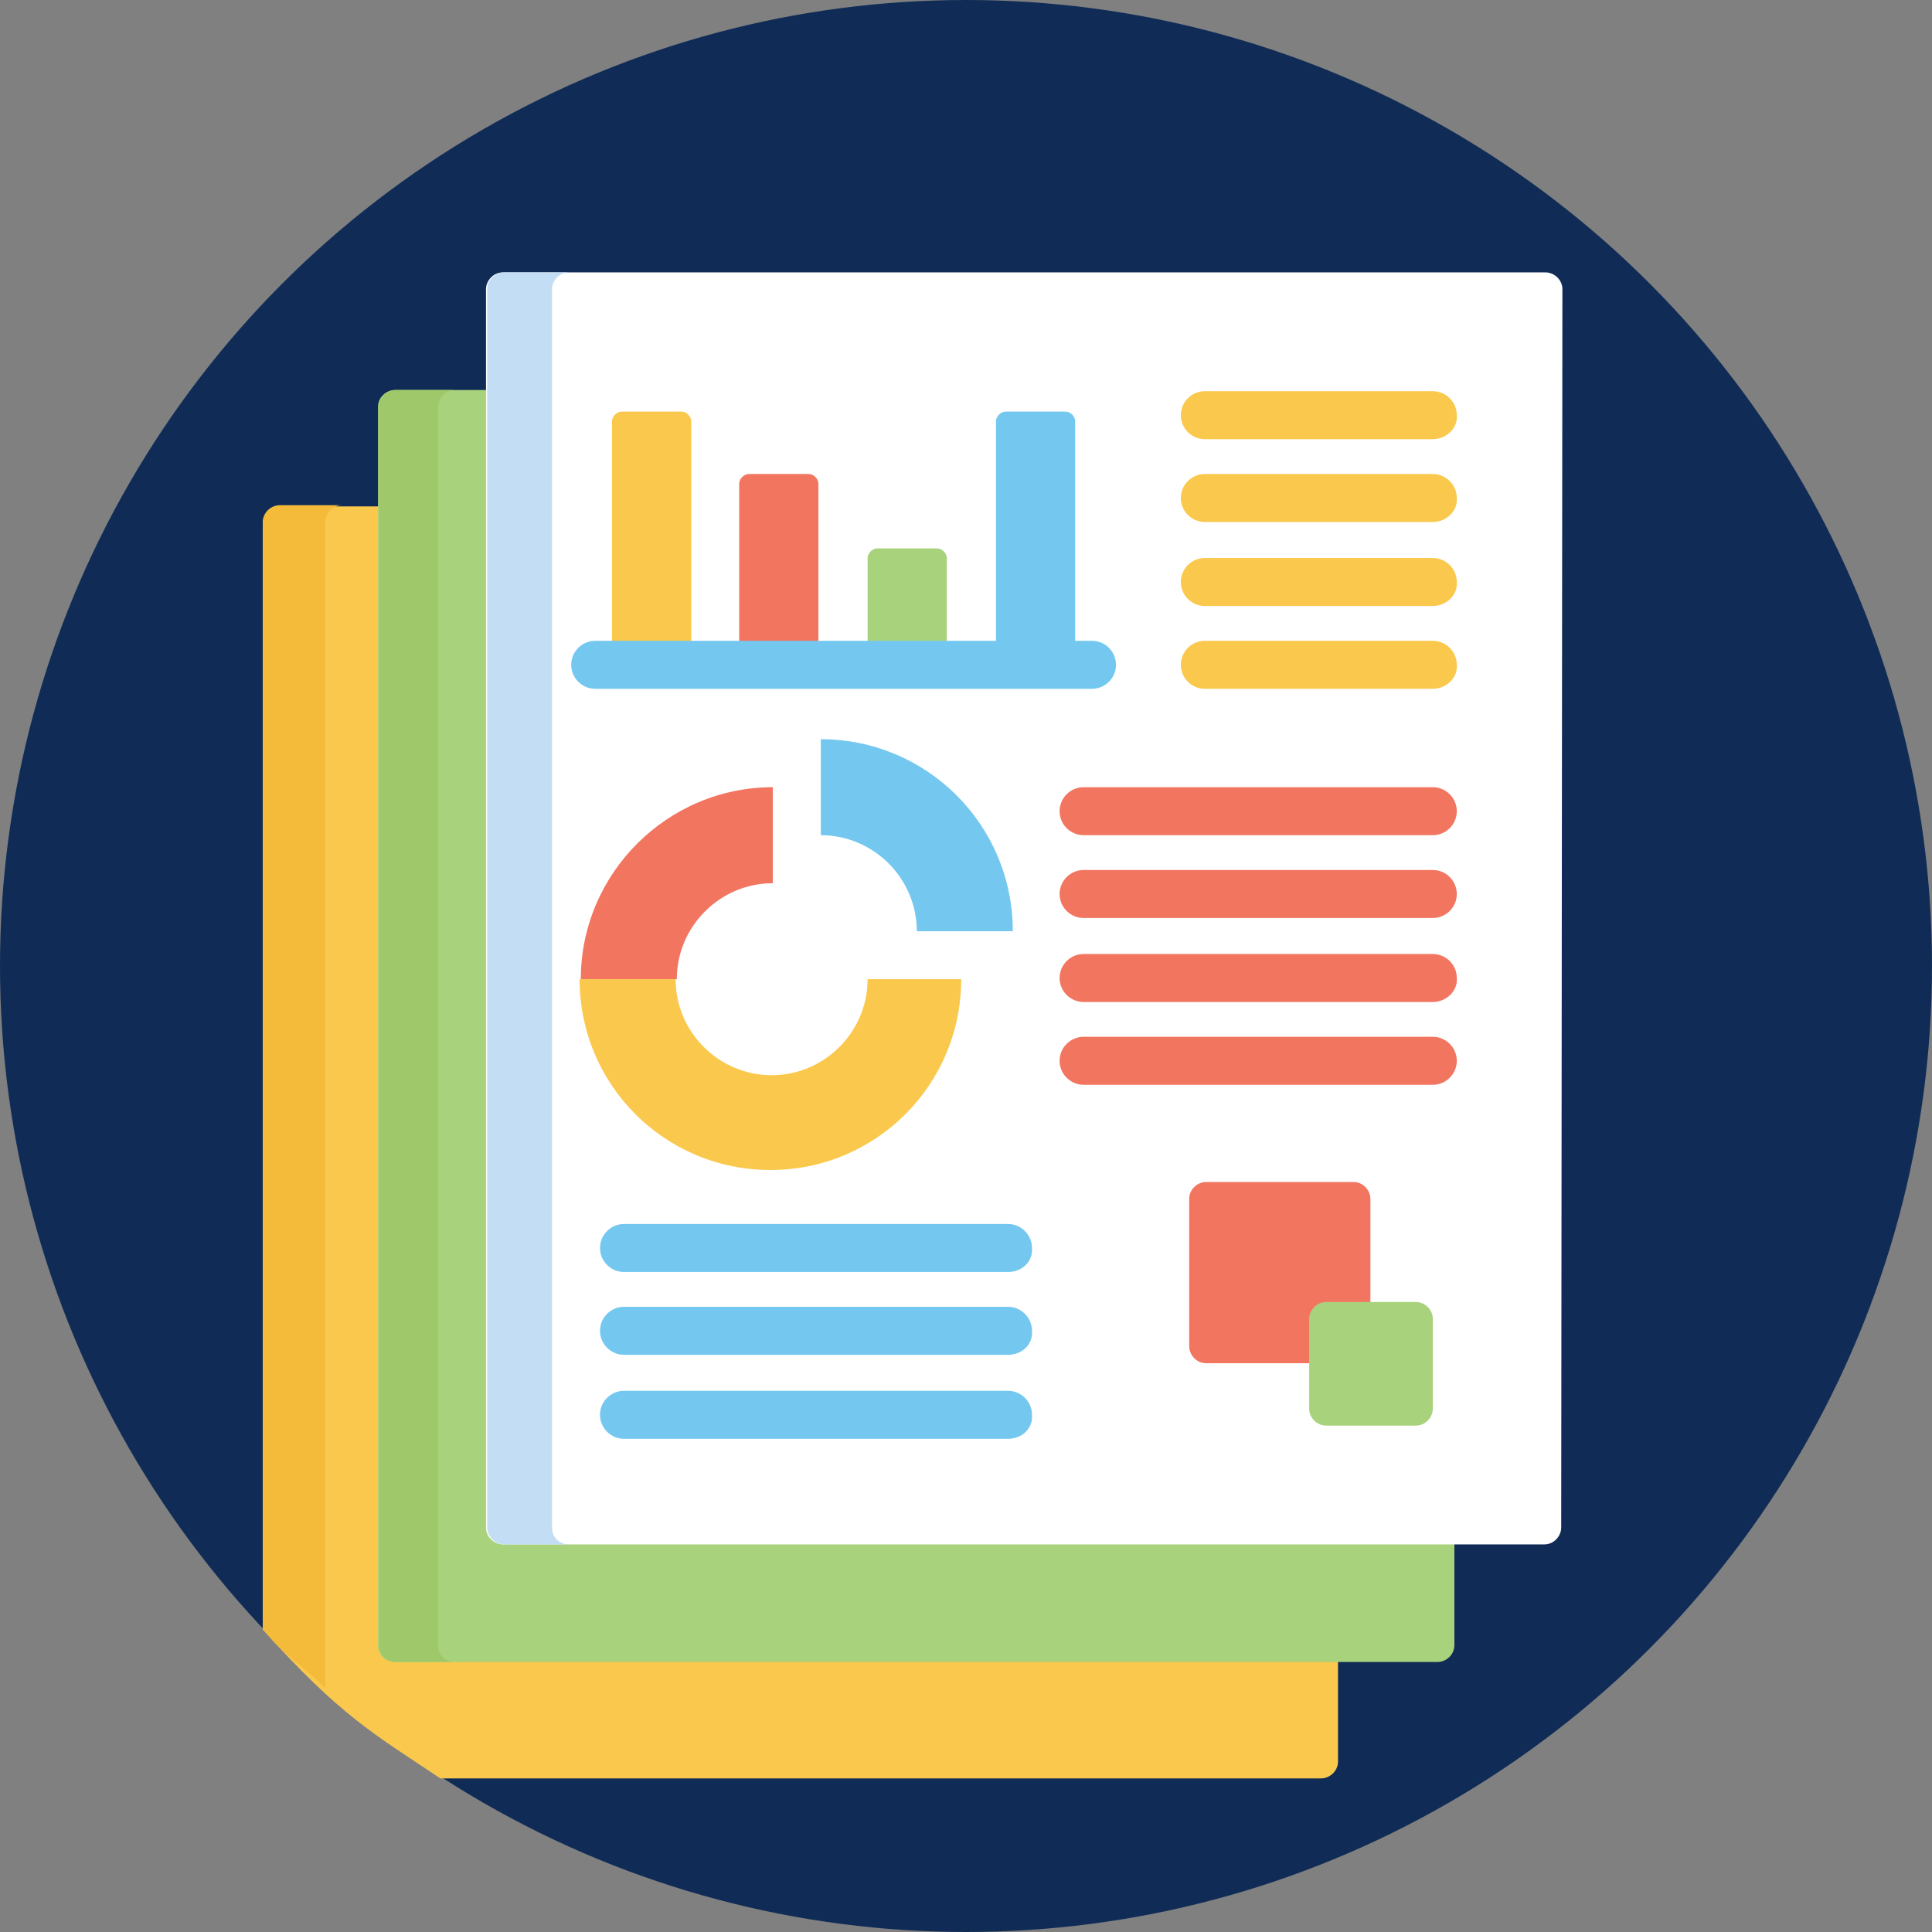
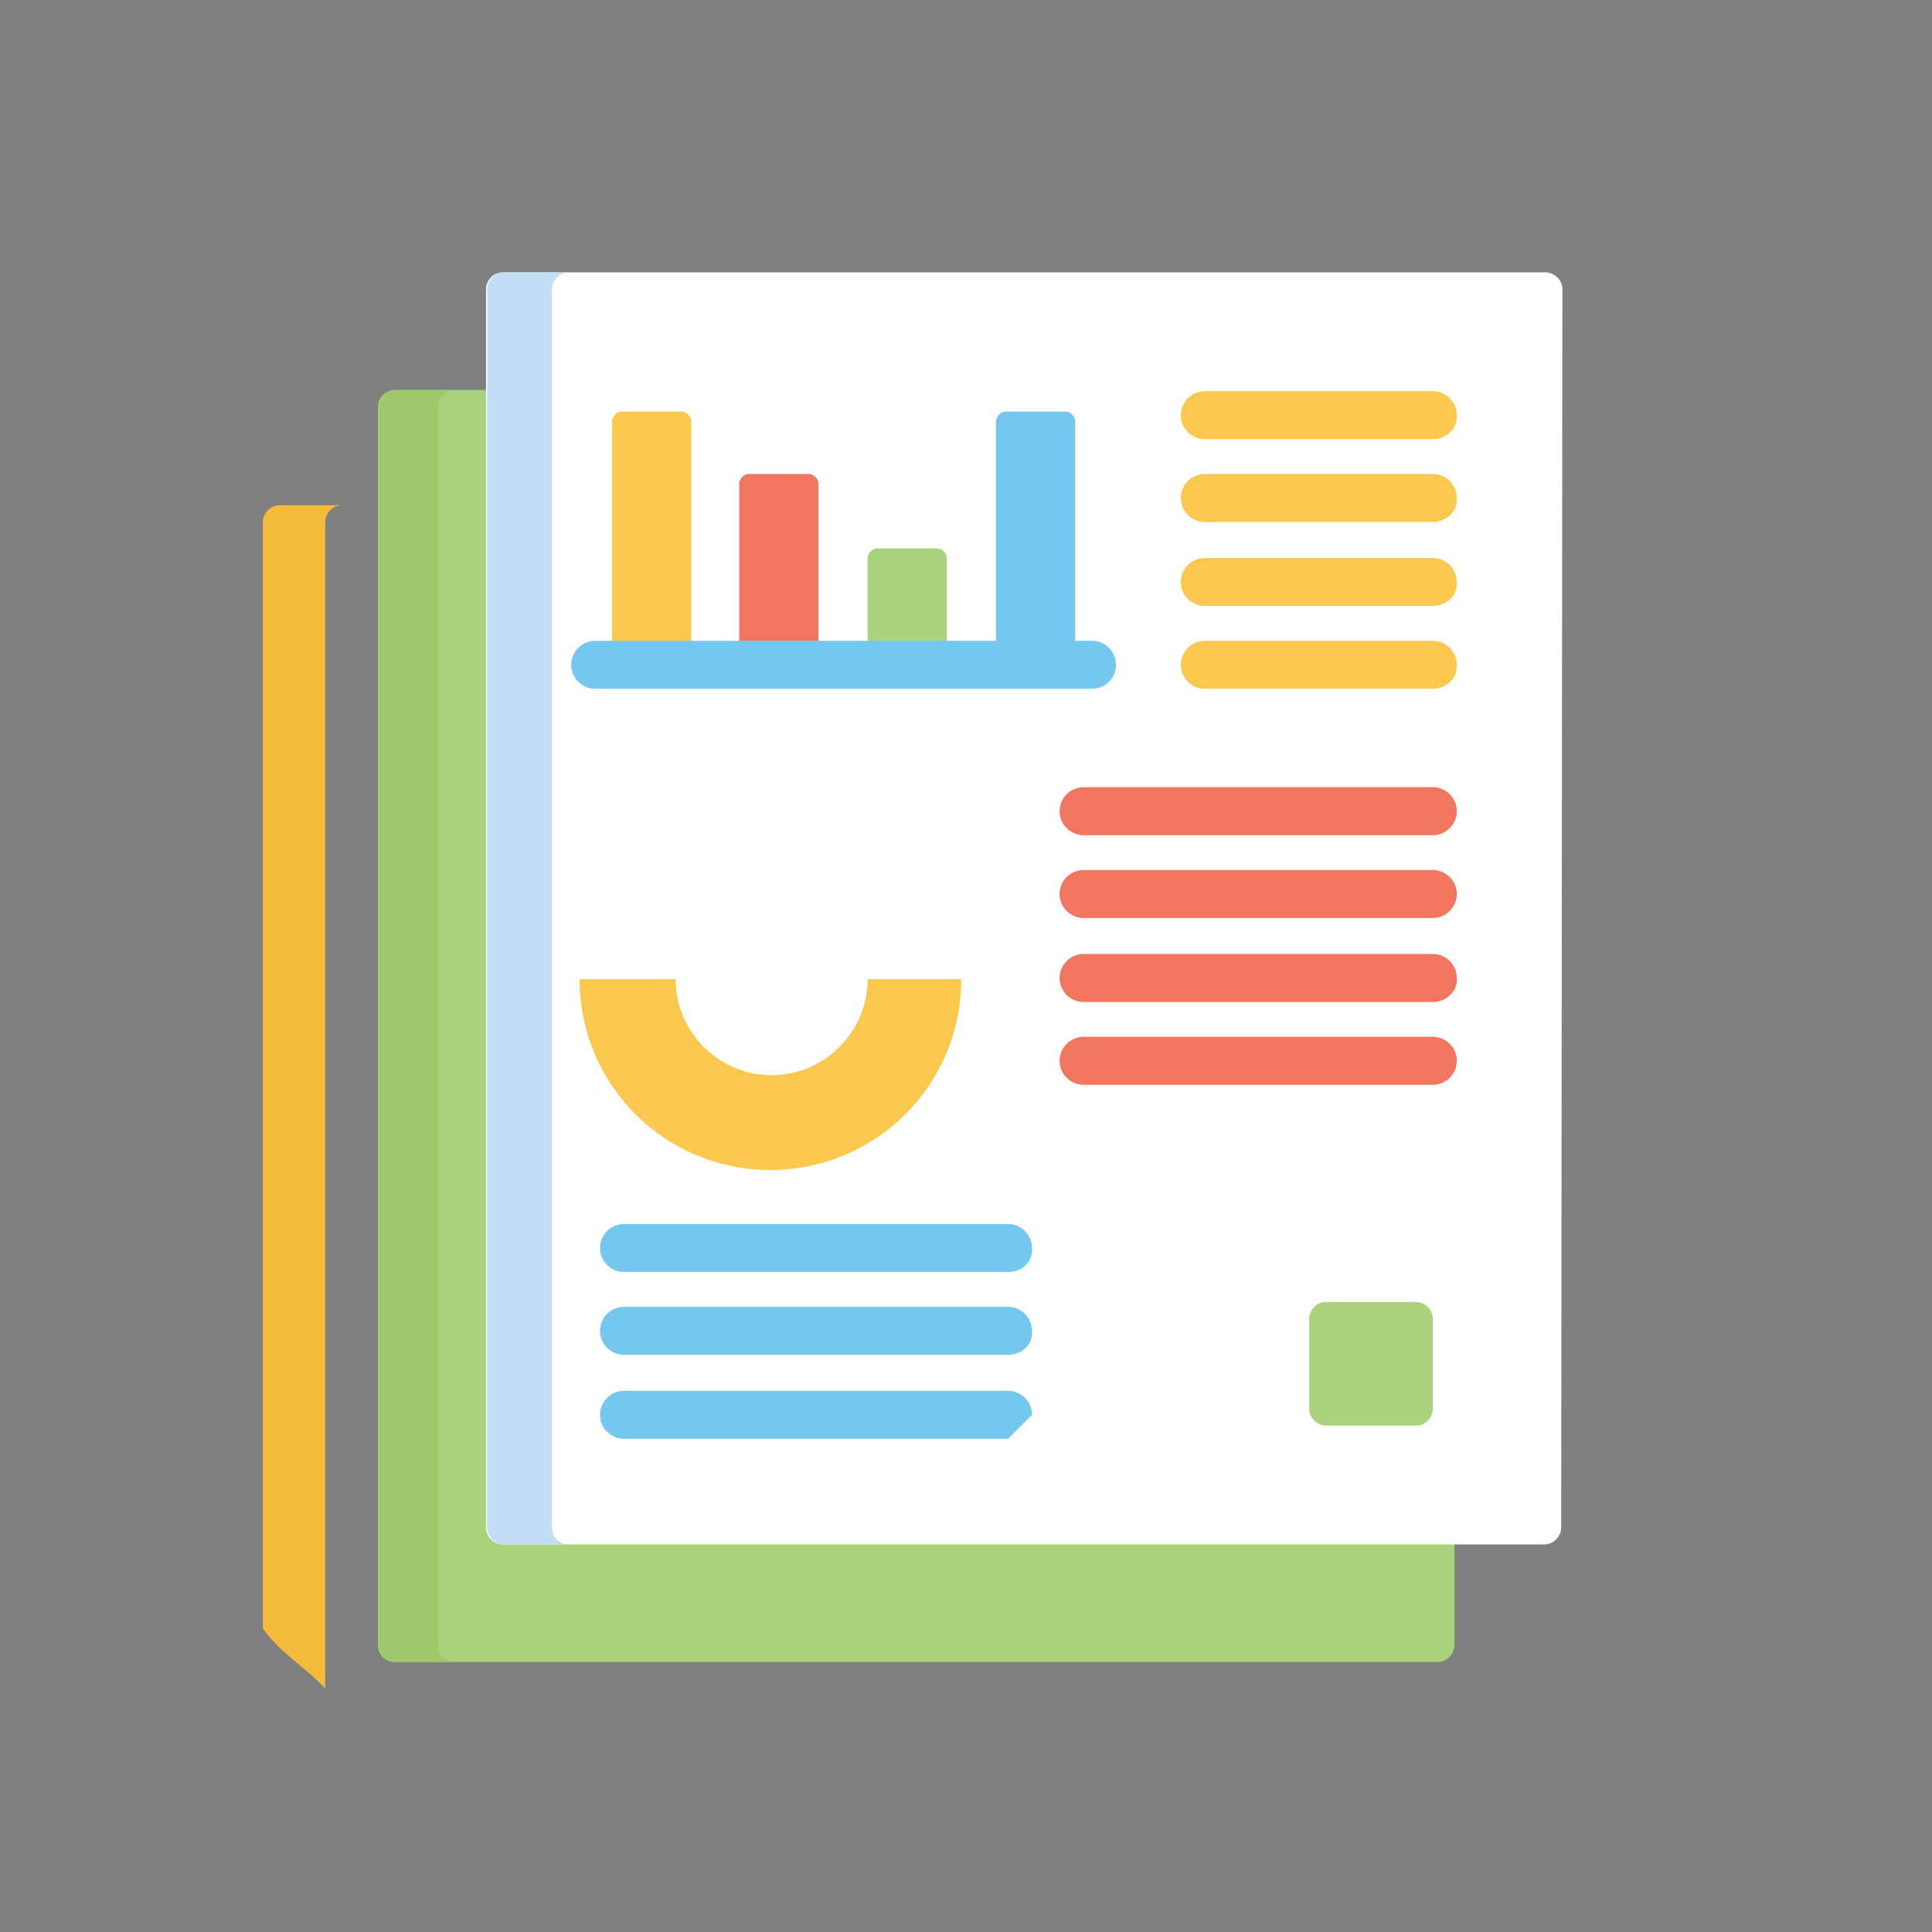
<svg xmlns="http://www.w3.org/2000/svg" version="1.1" id="icon_1" x="0px" y="0px" viewBox="0 0 161 161" style="enable-background:new 0 0 161 161;" xml:space="preserve">
  <rect x="0" y="0" width="161" height="161" fill="#808080" stroke="none" />
  <style type="text/css">
	.st0{fill:#102C56;}
	.st1{fill:#FAC84D;}
	.st2{fill:#F4BB3B;}
	.st3{fill:#A8D27B;}
	.st4{fill:#9FC86A;}
	.st5{fill:#FFFFFF;}
	.st6{fill:#C3DDF4;}
	.st7{fill:#74C8F0;}
	.st8{fill:#F27560;}
</style>
-   <circle id="Ellipse_1_copy_2_4_" class="st0" cx="80.5" cy="80.5" r="80.5" />
  <g>
-     <path class="st1" d="M33.7,137.7c-0.7,0-1.4-0.6-1.4-1.4V42.2h-9c-0.7,0-1.4,0.6-1.4,1.4v92.2c6.5,7.2,9.1,8.6,14.8,12.4h73.4   c0.7,0,1.4-0.6,1.4-1.4v-9L33.7,137.7L33.7,137.7z" />
    <path class="st2" d="M27.1,43.5c0-0.7,0.6-1.4,1.4-1.4h-5.2c-0.7,0-1.4,0.6-1.4,1.4v92.2c1.6,2.2,3.3,3,5.2,5   C27.1,140.7,27.1,43.5,27.1,43.5z" />
    <path class="st3" d="M42.7,127.9c-0.7,0-1.4-0.6-1.4-1.4v-94h-8.4c-0.7,0-1.4,0.6-1.4,1.4v103.2c0,0.8,0.6,1.4,1.4,1.4h86.9   c0.7,0,1.4-0.6,1.4-1.4v-9.2L42.7,127.9L42.7,127.9z" />
    <path class="st4" d="M36.5,137.1V33.9c0-0.7,0.6-1.4,1.4-1.4H33c-0.7,0-1.4,0.6-1.4,1.4v103.2c0,0.8,0.6,1.4,1.4,1.4h4.9   C37.1,138.5,36.5,137.9,36.5,137.1z" />
    <path class="st5" d="M130.1,127.3c0,0.7-0.6,1.4-1.4,1.4H41.9c-0.7,0-1.4-0.6-1.4-1.4V24.1c0-0.7,0.6-1.4,1.4-1.4h86.9   c0.7,0,1.4,0.6,1.4,1.4L130.1,127.3L130.1,127.3z" />
    <path class="st6" d="M46,127.3V24.1c0-0.7,0.6-1.4,1.4-1.4H42c-0.7,0-1.4,0.6-1.4,1.4v103.2c0,0.7,0.6,1.4,1.4,1.4h5.4   C46.6,128.7,46,128.1,46,127.3z" />
    <g>
      <path class="st1" d="M119.4,36.6h-19c-1.1,0-2-0.9-2-2s0.9-2,2-2h19c1.1,0,2,0.9,2,2C121.5,35.7,120.5,36.6,119.4,36.6z" />
      <path class="st1" d="M119.4,43.5h-19c-1.1,0-2-0.9-2-2s0.9-2,2-2h19c1.1,0,2,0.9,2,2C121.5,42.6,120.5,43.5,119.4,43.5z" />
      <path class="st1" d="M119.4,50.5h-19c-1.1,0-2-0.9-2-2s0.9-2,2-2h19c1.1,0,2,0.9,2,2C121.5,49.6,120.5,50.5,119.4,50.5z" />
      <path class="st1" d="M119.4,57.4h-19c-1.1,0-2-0.9-2-2s0.9-2,2-2h19c1.1,0,2,0.9,2,2C121.5,56.5,120.5,57.4,119.4,57.4z" />
    </g>
    <g>
      <path class="st7" d="M84,106H52c-1.1,0-2-0.9-2-2s0.9-2,2-2h32c1.1,0,2,0.9,2,2C86.1,105.1,85.2,106,84,106z" />
      <path class="st7" d="M84,112.9H52c-1.1,0-2-0.9-2-2s0.9-2,2-2h32c1.1,0,2,0.9,2,2C86.1,112,85.2,112.9,84,112.9z" />
-       <path class="st7" d="M84,119.9H52c-1.1,0-2-0.9-2-2s0.9-2,2-2h32c1.1,0,2,0.9,2,2C86.1,119,85.2,119.9,84,119.9z" />
+       <path class="st7" d="M84,119.9H52c-1.1,0-2-0.9-2-2s0.9-2,2-2h32c1.1,0,2,0.9,2,2z" />
    </g>
    <g>
      <path class="st8" d="M119.4,69.6H90.3c-1.1,0-2-0.9-2-2s0.9-2,2-2h29.1c1.1,0,2,0.9,2,2S120.5,69.6,119.4,69.6z" />
      <path class="st8" d="M119.4,76.5H90.3c-1.1,0-2-0.9-2-2s0.9-2,2-2h29.1c1.1,0,2,0.9,2,2S120.5,76.5,119.4,76.5z" />
      <path class="st8" d="M119.4,83.5H90.3c-1.1,0-2-0.9-2-2s0.9-2,2-2h29.1c1.1,0,2,0.9,2,2C121.5,82.6,120.5,83.5,119.4,83.5z" />
      <path class="st8" d="M119.4,90.4H90.3c-1.1,0-2-0.9-2-2s0.9-2,2-2h29.1c1.1,0,2,0.9,2,2S120.5,90.4,119.4,90.4z" />
-       <path class="st8" d="M48.4,81.6h8c0-4.4,3.6-8,8-8v-8C55.6,65.6,48.4,72.8,48.4,81.6z" />
    </g>
-     <path class="st7" d="M68.4,61.6v8c4.4,0,8,3.6,8,8h8C84.4,68.7,77.2,61.6,68.4,61.6z" />
    <g>
      <path class="st1" d="M72.3,81.6c0,4.4-3.6,8-8,8s-8-3.6-8-8h-8c0,8.8,7.1,15.9,15.9,15.9s15.9-7.1,15.9-15.9H72.3z" />
      <path class="st1" d="M57.6,54.1v-19c0-0.4-0.4-0.8-0.8-0.8h-5c-0.4,0-0.8,0.4-0.8,0.8v19H57.6z" />
    </g>
    <path class="st8" d="M68.2,54.1V40.3c0-0.4-0.4-0.8-0.8-0.8h-5c-0.4,0-0.8,0.4-0.8,0.8v13.9L68.2,54.1L68.2,54.1z" />
    <path class="st3" d="M78.9,54.1v-7.6c0-0.4-0.4-0.8-0.8-0.8h-5c-0.4,0-0.8,0.4-0.8,0.8v7.6H78.9z" />
    <path class="st7" d="M89.6,54.1v-19c0-0.4-0.4-0.8-0.8-0.8h-5c-0.4,0-0.8,0.4-0.8,0.8v19H89.6z" />
-     <path class="st8" d="M109.7,109.9c0-0.5,0.4-0.8,0.8-0.8h3.7v-9.2c0-0.7-0.6-1.4-1.4-1.4h-12.3c-0.7,0-1.4,0.6-1.4,1.4v12.3   c0,0.7,0.6,1.4,1.4,1.4h9.2C109.7,113.6,109.7,109.9,109.7,109.9z" />
    <path class="st3" d="M119.4,117.4c0,0.7-0.6,1.4-1.4,1.4h-7.5c-0.7,0-1.4-0.6-1.4-1.4v-7.5c0-0.7,0.6-1.4,1.4-1.4h7.5   c0.7,0,1.4,0.6,1.4,1.4V117.4z" />
    <path class="st7" d="M91,57.4H49.6c-1.1,0-2-0.9-2-2s0.9-2,2-2H91c1.1,0,2,0.9,2,2S92.1,57.4,91,57.4z" />
  </g>
</svg>